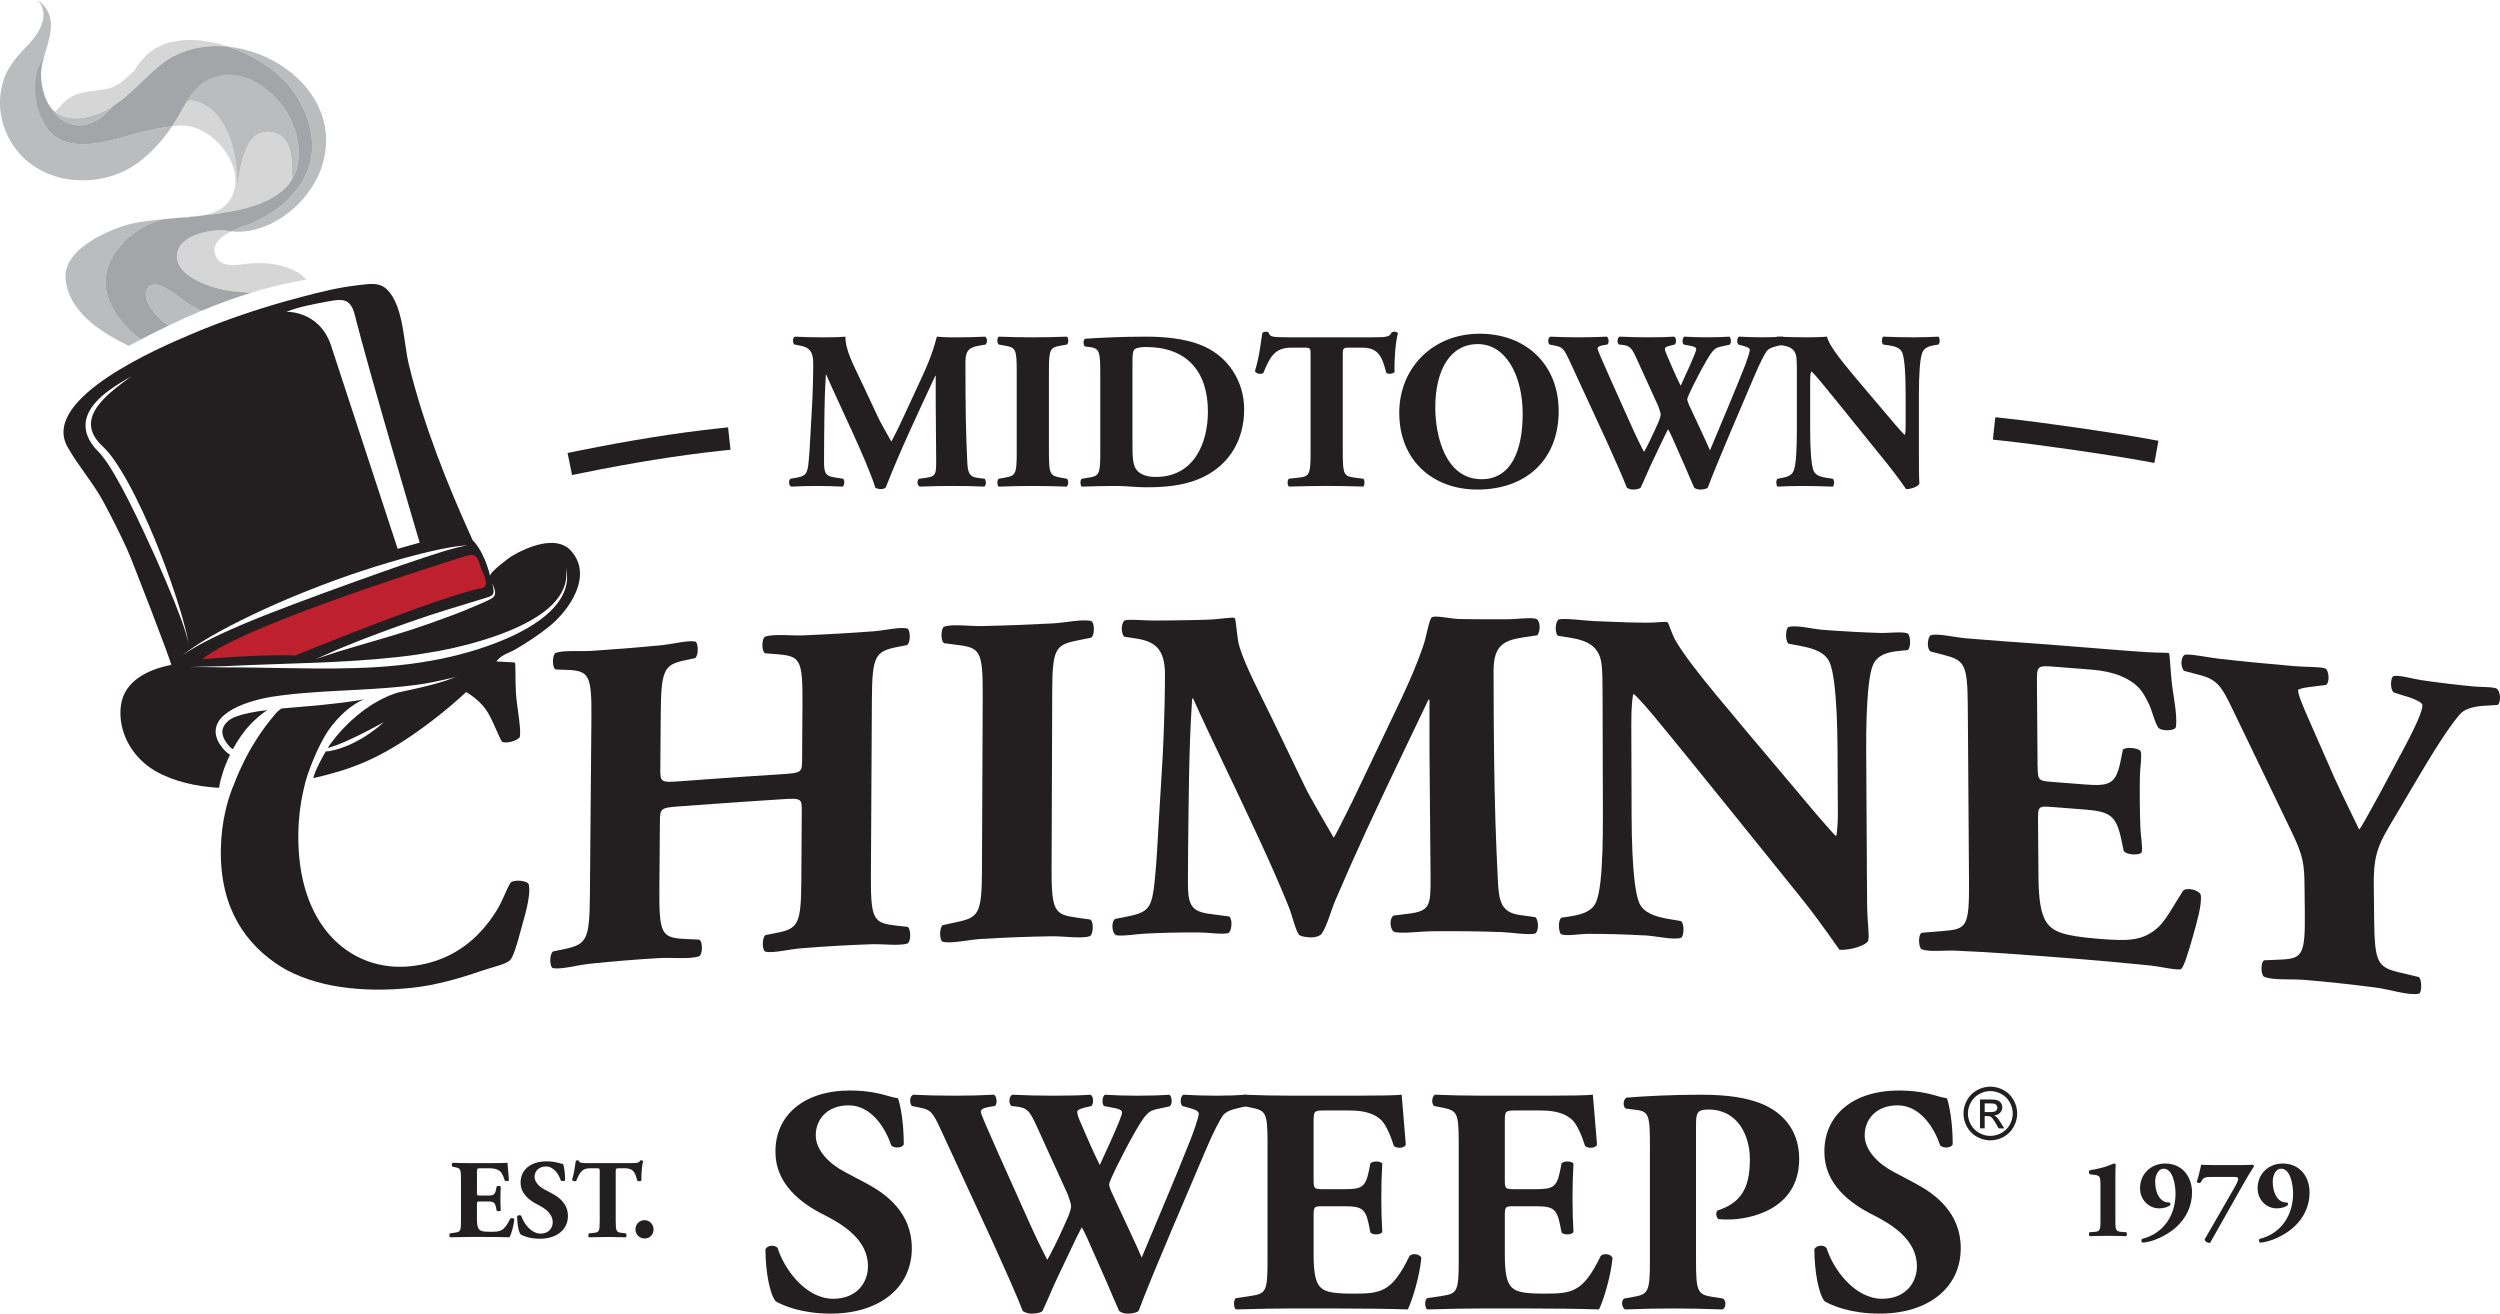
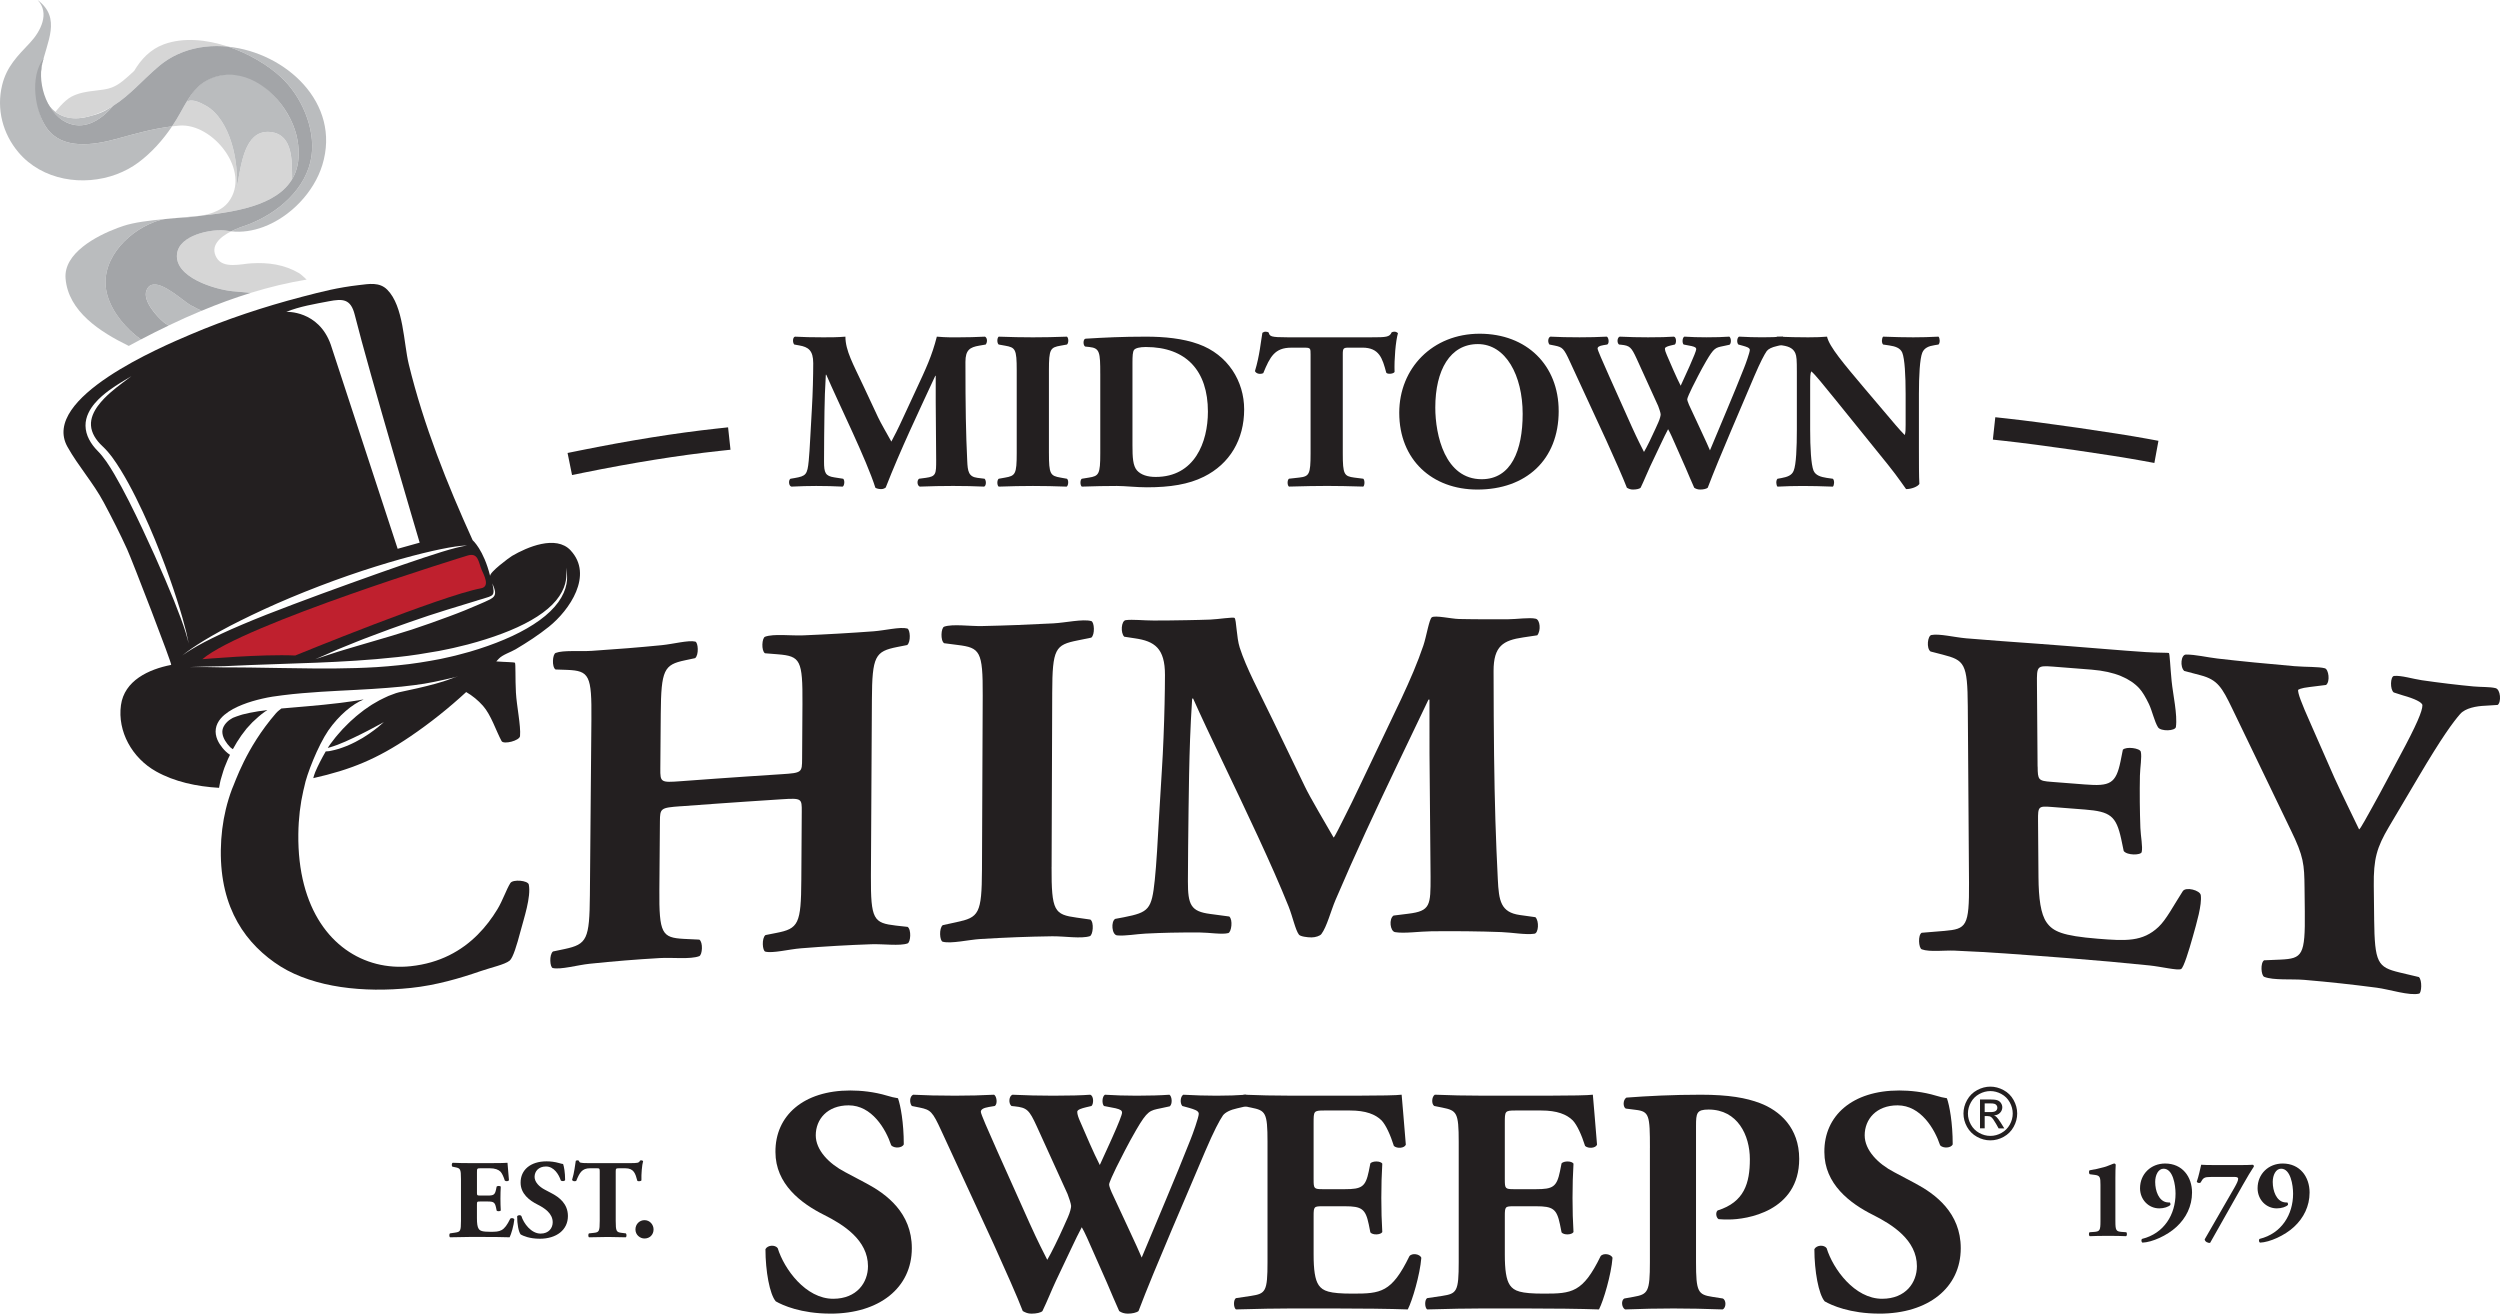
<svg xmlns="http://www.w3.org/2000/svg" id="Layer_1" viewBox="0 0 1726.32 907.09">
  <defs>
    <style>.cls-1{fill:#babcbe;}.cls-2{fill:#bf202e;}.cls-3{fill:#d6d6d6;}.cls-4{fill:#231f20;}.cls-5{fill:#a3a5a8;}</style>
  </defs>
  <g>
    <path class="cls-4" d="M352.44,609.75c-2.72,4.26-5.25,11.98-8.97,18.12-3.72,6.14-8.24,12.2-13.74,17.68-5.5,5.47-11.98,10.36-19.61,14.13-7.64,3.78-16.44,6.45-26.58,7.52-8.05,.85-16.01,.3-23.59-1.63s-14.79-5.25-21.32-9.95-12.38-10.78-17.27-18.25c-4.89-7.47-8.8-16.32-11.46-26.56-2.66-10.24-4.05-21.86-3.89-34.87,.13-10.84,1.36-20.87,3.48-30.07,.19-.83,.4-1.63,.61-2.45,.01-.07,.02-.13,.04-.21,1.52-8.18,9.38-28.25,16.59-38.82,7.31-10.47,16.57-18.19,24.43-21.42-10.13,1.82-23.66,3.42-38.53,4.69-6.47,.54-12.56,1.05-18.34,1.58-1.21,.96-2.55,1.92-3.72,3.26-20.91,24.17-28.21,47.81-30.39,52.45-1.67,4.48-3.1,9.12-4.26,13.95-2.1,8.79-3.3,18.16-3.43,28.13-.13,10.13,.9,19.28,2.88,27.54,1.99,8.26,4.94,15.63,8.65,22.21,3.71,6.58,8.19,12.35,13.23,17.43,5.04,5.08,10.66,9.52,16.62,13.24,5.83,3.63,12.39,6.56,19.35,8.89,6.96,2.33,14.37,4.04,22.08,5.19,7.7,1.15,15.7,1.74,23.82,1.84,8.12,.09,16.37-.32,24.59-1.18,8.72-.91,17.18-2.58,25.27-4.64,8.09-2.06,15.8-4.51,23-7,7.2-2.49,16.64-4.49,19.95-7.22,2.36-1.95,5.05-11,7.44-20.08,2.39-9.08,7.44-23.87,5.79-32.41-.56-2.93-10.99-3.8-12.71-1.1Z" />
    <path class="cls-4" d="M394.04,380.06c-10.17-10.89-30.19-2.19-40.43,3.8-1.86,1.09-15.77,11.39-15.16,13.91-4.46-18.16-12.08-24.75-12.08-24.75-17.52-38.6-33.8-79.22-44.12-121.58-3.57-14.66-3.47-39.95-14.84-51.39-5.38-5.42-12.57-4-19.54-3.19-14.71,1.71-25.18,4.4-39.39,8.11-26.4,6.91-52.23,15.49-77.1,26.08-19.29,8.22-103.68,43.73-84.8,77.48,7.55,13.48,17.8,24.8,25.13,38.53,5.69,10.66,11.13,21.36,16.08,32.23,3.5,7.67,31.27,79.66,30.42,79.84-15.64,3.04-32.37,10.89-34.69,27.81-2.47,18.04,7.6,36.45,24.3,45.78,12.76,7.13,27.95,10.39,43.45,11.3,.43-2.22,.77-4.67,1.58-7.13,.89-2.93,1.73-6.13,3.14-9.28,.79-2.12,1.78-4.25,2.83-6.39-1-.66-1.97-1.4-2.86-2.26-1.66-1.55-2.96-3.24-4.25-5.15-1.23-1.93-2.25-4.17-2.66-6.7-.42-2.52,0-5.32,1.18-7.66,1.16-2.36,2.88-4.26,4.74-5.84,3.76-3.15,8.05-5.27,12.45-7.02,4.42-1.75,9.01-3.07,13.69-4.15,2.35-.54,4.69-1,7.05-1.38,2.35-.36,4.64-.63,6.93-.95,4.58-.57,9.1-1.07,13.54-1.43,8.88-.79,17.45-1.26,25.59-1.7,8.14-.43,15.86-.79,23.07-1.26,7.22-.43,13.91-1.01,20.02-1.59,3.05-.36,5.95-.7,8.69-1.02,9.23-1.08,18.65-3.23,27.73-5.37,1.75-.45,2.67-.69,2.68-.69-3.47,.89-6.72,2.44-10.15,3.46-1.66,.49-3.49,1.07-5.52,1.63-8.29,2.29-16.8,4.13-25.21,5.9-1.28,.27-2.79,.81-4.52,1.49-1.75,.6-3.7,1.36-5.76,2.44-2.12,.92-4.32,2.17-6.65,3.56-2.39,1.26-4.68,3.09-7.21,4.74-2.36,1.92-4.97,3.75-7.36,6.03-2.54,2.11-4.85,4.63-7.34,7.09-2.3,2.63-4.64,5.12-6.58,7.79-1.33,1.58-2.44,3.23-3.53,4.86-.08,.14-.15,.27-.23,.41,.54-.13,1.08-.23,1.63-.44,1.65-.59,3.42-1.01,5.18-1.75,1.92-.79,3.68-1.51,5.46-2.25,3.71-1.65,7.19-3.34,10.37-4.9,3.14-1.62,6.03-3,8.38-4.32,4.78-2.49,7.7-4.18,7.7-4.18,0,0-.7,.62-1.77,1.56-1.13,1.03-2.82,2.44-5.01,4.06-2.15,1.68-4.87,3.46-7.93,5.37-3.1,1.86-6.63,3.69-10.49,5.34-1.93,.82-3.9,1.43-5.76,2.1-1.87,.65-3.8,.96-5.56,1.4-.88,.24-1.78,.33-2.66,.37-.32,.03-.65,.06-.98,.08-2.98,5.14-5.41,9.94-7.2,14.17-.05,.14-.11,.29-.16,.43-.54,1.34-.92,2.62-1.23,3.84,25.71-5.77,43.95-13.12,67.09-28.84,13.55-9.21,26.42-19.47,38.5-30.61,4.33,2.52,8.21,5.68,11.59,9.5,5.64,6.37,8.98,17.2,12.85,24.36,1.35,2.49,12.45-.23,12.74-3.48,.64-7.16-2.31-20.52-2.84-30.1-.53-9.58-.09-19.93-.68-20.5-.47-.46-6.9-.46-12.87-.93,1.08-1.16,1.76-1.9,1.76-1.9,2.52-2.72,8.36-4.56,11.57-6.47,7.96-4.72,15.78-9.79,23.01-15.59,14.22-11.4,30.9-35.64,14.97-52.7Zm-64.53,34.58c3-.91,5.82-1.68,8.08-2.48,1.11-.42,2.08-.88,2.59-1.55,.52-.67,.66-1.57,.65-2.41-.04-1.69-.4-3.05-.57-3.95-.21-.9-.32-1.38-.32-1.38,0,0,.2,.45,.57,1.31,.33,.88,.93,2.12,1.26,3.94,.15,.9,.22,2.07-.41,3.25-.66,1.17-1.83,1.89-2.97,2.52-2.34,1.21-4.92,2.28-7.84,3.55-2.93,1.24-6.12,2.58-9.53,4.02-3.44,1.43-7.16,2.79-11.06,4.26-7.82,2.91-16.46,6.02-25.61,9.03-9.16,2.97-17.99,5.51-25.98,7.86-4,1.17-7.82,2.23-11.36,3.33-3.54,1.05-6.85,2.04-9.88,2.94-3.04,.86-5.73,1.8-8.11,2.56-2.37,.78-4.42,1.46-6.1,2.01-3.33,1.12-5.2,1.75-5.2,1.75,0,0,1.81-.78,5.03-2.17,3.26-1.35,7.88-3.59,13.74-5.94,2.94-1.19,6.15-2.49,9.58-3.88,3.45-1.41,7.16-2.79,11.07-4.27,7.82-2.95,16.4-6.15,25.49-9.28,9.06-3.22,17.77-6.04,25.73-8.52,7.91-2.42,15.09-4.62,21.17-6.48Zm-102.43-206.6c9.61-1.84,15.1-1.76,17.87,9.29,10.07,40.19,44.84,157.39,44.84,157.39l-15.2,4.24s-45.97-140.34-46.24-141.11c-8.47-23.69-30.67-22.5-30.67-22.5,9.24-3.75,19.58-5.43,29.4-7.31Zm-120.31,175.45c-5.29-11.64-11.14-24.41-17.79-37.52-3.33-6.55-6.71-12.87-10.19-18.8-3.52-5.93-7.03-11.46-11.35-15.79-2.37-2.38-4.43-5.07-5.95-8.02-1.52-2.93-2.41-6.18-2.44-9.36-.05-3.18,.77-6.17,1.98-8.73,1.2-2.57,2.74-4.78,4.36-6.69,3.26-3.83,6.74-6.65,9.86-8.97,3.14-2.3,5.96-4.08,8.27-5.51,4.64-2.8,7.22-4.35,7.22-4.35,0,0-2.38,1.84-6.73,5.07-2.16,1.64-4.78,3.66-7.66,6.17-2.85,2.52-6,5.54-8.77,9.31-2.72,3.73-5.11,8.48-4.74,13.58,.31,5.09,3.43,10.07,7.87,14.18,.58,.58,1.17,1.16,1.76,1.74,.64,.61,1.21,1.25,1.76,1.9,1.16,1.29,2.17,2.66,3.24,4.03,2.02,2.79,3.99,5.68,5.82,8.7,3.72,6.02,7.17,12.43,10.51,19.08,6.64,13.32,12.23,26.32,16.88,38.31,4.7,11.97,8.49,22.91,11.46,32.16,3,9.24,5.09,16.83,6.39,22.1,.64,2.64,1.07,4.7,1.34,6.11,.24,1.41,.36,2.15,.36,2.15,0,0-.17-.73-.48-2.12-.34-1.38-.9-3.41-1.7-6-1.62-5.17-4.31-12.53-7.91-21.51-3.62-8.98-8.15-19.57-13.38-31.24Zm20.86,67.92c-1.16,.81-1.77,1.23-1.77,1.23,0,0,.59-.46,1.7-1.32,.56-.43,1.25-.97,2.07-1.6,.85-.6,1.82-1.28,2.92-2.05,1.09-.8,2.35-1.58,3.72-2.48,1.36-.91,2.87-1.86,4.5-2.84,1.62-1.01,3.38-2.06,5.26-3.12,1.87-1.09,3.86-2.22,5.98-3.36,4.2-2.34,8.89-4.76,13.95-7.28,5.06-2.54,10.52-5.12,16.29-7.8,5.79-2.63,11.88-5.38,18.27-8.03,6.38-2.69,13.03-5.33,19.88-7.97,13.7-5.26,26.92-9.81,39.05-13.6,12.13-3.8,23.17-6.87,32.52-9.16,9.35-2.3,17-3.83,22.34-4.6,2.67-.4,4.76-.57,6.17-.66,1.42-.02,2.16-.03,2.16-.03,0,0-.74,.1-2.13,.29-1.39,.26-3.42,.68-6.01,1.36-5.18,1.33-12.59,3.6-21.67,6.63-18.18,6.01-43.08,14.91-70.5,24.92-6.85,2.53-13.54,4.99-19.97,7.44-6.44,2.44-12.64,4.8-18.53,7.12-5.88,2.34-11.45,4.59-16.63,6.8-5.18,2.2-9.98,4.31-14.31,6.34-2.18,.99-4.23,1.98-6.16,2.94-1.95,.93-3.75,1.87-5.43,2.75-1.7,.86-3.25,1.7-4.66,2.52-1.42,.8-2.73,1.51-3.85,2.24-1.14,.71-2.15,1.33-3.03,1.88-.85,.58-1.57,1.08-2.15,1.48Zm263.5-47.99c-.67,3.67-2.46,8.01-5.57,12.35-3.12,4.33-7.52,8.6-12.92,12.5-10.81,7.87-25.35,14.49-41.97,19.84-2.08,.67-4.2,1.32-6.34,1.95-2.16,.58-4.35,1.17-6.56,1.77-4.41,1.27-9,2.15-13.64,3.21-9.33,1.81-19.06,3.4-29.08,4.36-5,.56-9.96,.9-14.84,1.26-4.88,.26-9.7,.54-14.42,.65-9.46,.32-18.57,.31-27.24,.3-17.34-.09-32.93-.54-46.02-.66-6.55-.11-12.46-.05-17.67-.09-5.21-.11-9.7-.25-13.35-.25-7.31,.02-11.37,.04-11.37,.04,0,0,4.06-.13,11.37-.36,3.66-.07,8.14-.16,13.33-.27,5.21-.23,11.13-.49,17.67-.78,13.12-.46,28.7-1.02,45.98-1.63,17.28-.7,36.24-1.72,55.96-3.88,9.87-1.01,19.41-2.6,28.6-4.22,4.56-.98,9.08-1.75,13.42-2.9,2.18-.53,4.33-1.06,6.47-1.57,2.12-.59,4.21-1.16,6.28-1.74,16.46-4.76,30.9-10.56,41.72-17.54,5.41-3.46,9.87-7.27,13.11-11.18,3.23-3.92,5.24-7.91,6.17-11.39,.98-3.48,.9-6.35,.9-8.26-.19-1.91-.29-2.92-.29-2.92,0,0,.19,1,.55,2.9,.16,1.91,.51,4.82-.21,8.5Z" />
    <path class="cls-4" d="M166.68,507.82c1.22-1.59,2.42-3.16,3.61-4.73l3.95-4.29c2.77-2.61,5.47-5.08,8.32-7.1,.66-.54,1.36-.95,2.05-1.42-4.44,.56-8.52,1.19-12.05,1.92-2.48,.63-4.83,.98-6.74,1.68-1.91,.69-3.65,1.16-4.94,1.78-.13,.07-.23,.13-.36,.2-.79,.51-1.68,.95-2.39,1.52-3.13,2.49-5.03,5.7-4.52,9.08,.43,3.38,2.77,6.84,5.33,9.49,.54,.56,1.25,.91,1.87,1.38,1.69-3.2,3.67-6.37,5.87-9.51Z" />
  </g>
  <g>
    <path class="cls-4" d="M548.48,237.91c-1.24-1.24-1.24-4.98,.47-5.44,5.29,.31,11.97,.46,19.59,.46,5.13,0,9.64,0,15.24-.46,0,9.64,5.44,19.13,12.28,33.74l10.26,21.92c1.4,3.11,7,12.91,9.18,16.8,2.02-3.74,4.51-8.55,8.71-17.73l7.93-17.1c7.46-16.02,11.35-24.27,14.77-37.63,7.15,.61,10.73,.46,15.39,.46,5.13,0,12.29-.15,17.88-.46,1.71,.93,1.71,3.89,.47,5.44l-4.51,.78c-6.38,1.09-9.48,2.96-9.48,11.2,0,32.03,.31,48.82,1.24,68.41,.31,7.15,.93,10.89,7,11.66l4.98,.62c1.24,1.24,1.24,4.81-.31,5.44-7.15-.31-13.84-.46-21.46-.46-7,0-15.55,.15-23.01,.46-1.87-.78-2.02-4.35-.47-5.44l4.67-.62c7.15-.94,7.15-2.8,7.15-12.29l-.31-40.42v-17.73h-.31c-11.51,24.88-23.95,50.85-34.21,77.13-.78,.62-1.87,1.09-3.11,1.09-1.4,0-3.11-.31-4.04-.94-6.07-19.28-25.19-57.84-33.9-78.05h-.31c-.62,10.1-.78,16.94-.93,25.03-.16,10.11-.31,25.66-.31,34.99,0,7.77,.93,9.95,7.15,10.88l6.06,.94c1.24,1.09,.93,4.66-.31,5.44-5.75-.31-12.44-.46-18.35-.46-4.98,0-10.88,.15-17.1,.46-2.02-.62-2.02-4.66-.62-5.44l2.8-.47c7.93-1.39,8.86-2.33,9.8-11.97,.78-7.63,1.24-21.15,2.18-35.92,.62-10.43,.93-23.02,.93-31.42,0-8.86-3.42-11.19-9.64-12.28l-3.42-.62Z" />
    <path class="cls-4" d="M724.32,312.86c0,14.62,.93,15.7,8.09,16.95l4.35,.78c1.24,.93,1.09,4.5-.16,5.44-8.4-.31-16.02-.46-23.33-.46s-15.24,.15-23.64,.46c-1.24-.94-1.24-4.51,0-5.44l4.36-.78c7.15-1.25,8.08-2.34,8.08-16.95v-57.22c0-14.62-.93-15.7-8.08-16.95l-4.36-.78c-1.24-.94-1.24-4.51,0-5.44,8.4,.31,16.17,.46,23.64,.46s15.08-.15,23.48-.46c1.24,.93,1.24,4.5,0,5.44l-4.35,.78c-7.15,1.25-8.09,2.34-8.09,16.95v57.22Z" />
    <path class="cls-4" d="M759.76,258.12c0-14.78-.31-17.73-7.46-18.5l-2.95-.31c-1.55-.78-1.55-5.29,.31-5.44,13.06-.79,25.19-1.4,41.67-1.4,12.75,0,25.5,1.24,36.23,5.13,20.37,7.31,31.57,25.66,31.57,45.1,0,20.84-9.95,37.63-27.83,46.5-10.58,5.29-23.33,7.3-39.34,7.3-7.31,0-15.08-.93-20.68-.93-7.46,0-15.39,.15-24.26,.46-1.24-.94-1.24-4.66,0-5.44l4.82-.78c7-1.09,7.93-2.34,7.93-16.64v-55.05Zm22.24,49.3c0,8.55,.31,14.14,3.11,17.42,2.8,3.1,7.31,4.5,12.91,4.5,26.9,0,36.08-23.94,36.08-45.1,0-27.98-14.77-44.62-42.92-44.62-4.2,0-7.15,.78-8.09,2.02-.93,1.24-1.09,4.19-1.09,9.02v56.76Z" />
    <path class="cls-4" d="M904.98,244.59c0-3.74,0-4.51-3.73-4.51h-9.64c-11.35,0-14.62,6.23-19.28,17.58-1.87,.93-4.82,.61-5.75-1.4,3.27-10.74,4.04-20.38,5.13-26.44,.62-.46,1.4-.78,2.18-.78s1.56,.16,2.18,.62c.78,2.64,1.24,3.26,13.06,3.26h57.85c10.26,0,12.6-.15,13.99-3.43,.62-.3,1.09-.46,2.02-.46s2.02,.62,2.33,1.09c-1.55,5.29-2.64,17.88-2.33,26.74-.78,1.4-4.98,1.71-5.75,.47-2.64-9.95-4.82-17.27-16.48-17.27h-9.33c-3.73,0-4.2,.46-4.2,4.51v68.58c0,14.45,.93,15.7,7.93,16.64l6.22,.78c1.09,.93,1.09,4.5,0,5.44-10.11-.31-17.88-.46-24.88-.46-7.46,0-15.55,.15-26.44,.46-1.24-.94-1.24-4.51,0-5.44l7-.78c7-.79,7.93-2.19,7.93-16.64v-68.58Z" />
    <path class="cls-4" d="M1076.32,283.78c0,33.9-22.7,54.27-56.14,54.27-31.25,0-53.96-20.53-53.96-53.02,0-30.79,23.01-54.59,55.51-54.59s54.58,21.77,54.58,53.34Zm-55.82-46.18c-19.13,0-29.39,17.88-29.39,43.86,0,18.97,6.69,49.45,32.03,49.45,20.37,0,28.3-19.9,28.3-45.1,0-26.59-11.66-48.21-30.94-48.21Z" />
    <path class="cls-4" d="M1226.98,238.99c-3.58,.78-5.91,2.02-7,3.43-1.71,2.49-4.35,7.46-8.55,17.25-7.62,18.19-24.57,56.91-32.19,77.13-.93,.78-3.11,1.25-5.13,1.25-1.71,0-3.11-.47-4.2-1.25-1.71-3.73-4.04-9.33-5.91-13.68l-6.53-14.78c-2.18-4.98-4.2-9.64-5.6-11.97-1.4,2.64-3.26,6.37-5.29,10.73l-7.15,15.08c-2.33,4.98-4.04,9.49-6.53,14.62-.78,.78-2.95,1.25-5.29,1.25-1.71,0-2.8-.47-4.2-1.25-2.49-6.53-8.71-20.52-13.99-32.18l-25.35-54.9c-4.2-9.18-5.13-9.95-10.26-11.04l-3.89-.78c-1.24-1.55-1.09-4.66,.62-5.44,5.75,.31,12.29,.46,20.22,.46,6.84,0,12.91-.15,18.81-.46,1.24,.61,1.87,4.5,.31,5.44l-2.8,.46c-2.8,.47-3.89,1.25-3.89,2.34s3.27,8.4,8.09,19.28l15.39,34.37c4.35,9.64,6.69,13.99,8.55,17.73,1.87-3.11,5.44-10.43,7.93-16.02l2.02-4.51c1.09-2.49,1.56-4.51,1.56-5.44s-1.09-4.2-1.71-5.76l-14.93-32.81c-3.58-7.78-4.67-8.86-10.58-9.49l-1.55-.15c-1.55-1.24-1.24-4.83,.47-5.44,6.69,.31,12.75,.46,19.59,.46,7.93,0,13.84-.15,17.88-.46,1.87,.46,1.71,4.66,.62,5.44l-2.64,.62c-1.87,.46-4.2,1.09-4.2,2.18,0,1.24,.62,2.95,1.4,4.66l4.66,10.73c1.4,3.26,3.42,7.46,4.82,10.26l4.82-10.58,1.4-3.1c2.64-5.91,4.51-10.58,4.51-11.51,0-1.09-.62-1.55-3.11-2.18l-5.6-1.09c-1.09-1.09-.93-4.66,.47-5.44,4.51,.31,10.11,.46,15.24,.46,6.06,0,11.82-.15,15.86-.46,1.24,.78,1.56,4.5,.16,5.59l-4.35,.94c-5.29,1.09-6.37,1.09-11.82,10.42-3.73,6.38-7.62,14.15-9.64,18.2-1.4,2.79-3.42,7.3-3.42,8.08,0,.47,.16,1.4,1.24,3.89l7.31,15.7c4.04,8.56,6.22,13.54,7.15,15.71,7.46-18.04,16.02-37.79,23.48-56.76,1.09-2.64,4.04-10.89,4.04-12.59,0-1.56-2.49-2.19-4.51-2.8l-3.42-.94c-1.24-1.4-.93-4.66,.47-5.44,4.98,.31,11.35,.46,16.02,.46,5.44,0,9.95-.15,14.31-.46,1.4,.78,1.55,4.2,.47,5.44l-4.66,1.09Z" />
    <path class="cls-4" d="M1325.07,309.12c0,10.11,0,19.9,.31,25.04-1.09,1.86-5.44,3.58-9.17,3.58-.15,0-5.29-7.93-12.59-16.95l-35.92-44.47c-9.02-11.04-14.15-17.57-16.95-19.9-.78,1.55-.78,4.2-.78,9.95v30.17c0,12.59,.62,24.26,2.33,28.46,1.4,3.26,4.98,4.35,9.02,4.98l4.35,.62c1.24,1.24,.93,4.5,0,5.44-8.4-.31-14.62-.46-20.84-.46-5.75,0-11.51,.15-17.42,.46-.93-.94-1.24-4.2,0-5.44l2.64-.47c4.2-.78,7.31-1.86,8.55-5.13,1.71-4.2,2.18-15.87,2.18-28.46v-39.5c0-8.55-.15-11.04-1.09-13.22-1.24-2.65-3.42-4.51-8.86-5.29l-4.35-.62c-1.09-1.24-.93-4.98,.62-5.44,7.31,.31,15.08,.46,21.46,.46,5.29,0,9.8-.15,13.06-.46,1.55,6.99,11.66,18.82,25.66,35.45l13.06,15.4c6.84,8.09,11.35,13.53,14.93,17.1,.62-1.55,.62-4.2,.62-7v-21.45c0-12.6-.62-24.26-2.33-28.46-1.4-3.26-4.82-4.35-9.02-4.98l-4.2-.62c-1.24-1.24-.93-4.51,0-5.44,8.4,.31,14.46,.46,20.84,.46,5.75,0,11.35-.15,17.42-.46,.93,.93,1.24,4.2,0,5.44l-2.8,.46c-4.04,.62-7,1.87-8.4,5.14-1.71,4.2-2.33,15.85-2.33,28.46v37.16Z" />
  </g>
  <g>
    <path class="cls-4" d="M469.85,556.74c-13.75,1.03-14.09,1.4-14.16,10.54-.07,9.41-.13,16.47-.19,23.52-.06,7.06-.11,14.11-.19,23.53-.12,15.19,.32,23.48,2.67,28.08,2.35,4.59,6.63,5.49,14.18,5.91,4.29,.2,6.44,.3,10.74,.51,2.68,1.77,2.13,10.61-.09,11.44-6.17,2.3-18.56,.8-27.04,1.29-8.48,.49-16.46,1.04-24.01,1.66-8.06,.65-16.29,1.42-24.64,2.29-8.35,.87-19.91,4.2-25.39,2.95-2.04-.46-2.6-9.24,.11-11.44,3.23-.68,4.84-1.02,8.06-1.69,7.73-1.66,12.02-3.33,14.41-8.39,2.39-5.06,2.89-13.51,3.02-28.7,.09-9.72,.16-18.48,.23-26.64,.07-8.17,.14-15.75,.2-23.14,.06-7.39,.13-14.58,.19-21.97,.06-7.39,.13-14.97,.2-23.14,.07-8.17,.15-16.92,.23-26.64,.13-15.19-.21-23.57-2.51-28.23-2.3-4.66-6.55-5.6-14.24-5.91-3.21-.11-4.81-.17-8.02-.27-2.66-1.72-2.12-10.58,.11-11.44,5.27-2.02,16.63-.89,25.04-1.44,8.4-.55,16.77-1.16,24.8-1.81,7.53-.61,15.48-1.32,23.39-2.1s18.44-3.6,23.14-2.48c2.04,.48,2.61,9.28-.09,11.44-2.81,.6-4.22,.9-7.04,1.5-7.21,1.52-11.32,3.14-13.66,8.17-2.34,5.04-2.91,13.49-3.03,28.68-.06,7.58-.11,13.27-.15,18.95-.05,5.68-.09,11.37-.15,18.95-.08,9.48,.26,9.76,14,8.73,9.3-.7,17.05-1.26,24.28-1.77,7.23-.51,13.95-.98,21.19-1.47,7.24-.49,14.99-1,24.29-1.6,14.09-.9,14.09-1.21,14.15-10.68,.05-7.58,.08-13.26,.12-18.95,.04-5.68,.07-11.37,.12-18.95,.1-15.19-.27-23.42-2.58-28.01-2.31-4.59-6.58-5.55-14.27-6.2-3.61-.29-5.42-.43-9.04-.72-2.66-1.78-2.12-10.63,.08-11.43,5.93-2.17,17.91-.59,26.33-.94,8.42-.35,16.54-.75,24.58-1.22,8.21-.47,16.17-1,24-1.58,7.83-.59,18.34-3.22,23.25-1.94,2.07,.54,2.64,9.34-.06,11.43-2.68,.53-4.02,.79-6.71,1.32-7.72,1.54-12.08,3.08-14.54,8.02-2.46,4.95-3.01,13.3-3.09,28.49-.05,9.72-.1,18.47-.15,26.64-.05,8.16-.09,15.75-.13,23.14s-.08,14.58-.12,21.97-.08,14.97-.13,23.14c-.05,8.17-.09,16.92-.15,26.64-.08,15.19,.37,23.33,2.78,27.89,2.41,4.57,6.78,5.56,14.5,6.47,3.23,.36,4.84,.54,8.06,.89,2.68,1.83,2.12,10.68-.06,11.44-5.41,1.88-16.73,.28-24.88,.55-8.15,.28-16.14,.64-23.87,1.09-8.41,.48-16.73,1.06-24.97,1.73-8.24,.67-19.3,3.56-24.46,2.29-2.06-.51-2.63-9.3,.08-11.44,2.96-.58,4.44-.88,7.4-1.46,7.74-1.48,12.03-3.05,14.41-8.05,2.38-5.01,2.86-13.44,2.95-28.63,.06-9.41,.1-16.47,.15-23.52,.05-7.05,.09-14.11,.15-23.52,.06-9.14,.06-9.49-14.03-8.58-9.31,.59-17.06,1.11-24.3,1.6-7.24,.49-13.96,.96-21.19,1.47-7.24,.51-14.99,1.08-24.29,1.77Z" />
    <path class="cls-4" d="M726.14,598.61c-.05,15.35,.42,23.58,2.84,28.24,2.42,4.65,6.79,5.73,14.53,6.8,3.77,.54,5.65,.8,9.42,1.34,2.68,1.88,1.79,10.73-.37,11.45-5.85,1.95-17.75-.03-26.12,.09-8.37,.12-16.44,.33-24.35,.63-8.07,.31-16.32,.72-24.81,1.23-8.5,.52-20.52,3.44-26.33,1.89-2.09-.56-2.65-9.35,.05-11.44,3.77-.82,5.66-1.24,9.43-2.05,7.74-1.65,12.12-3.06,14.58-7.9,2.46-4.84,3-13.11,3.07-28.46,.04-9.62,.08-18.27,.11-26.35s.07-15.58,.1-22.89c.03-7.31,.06-14.42,.09-21.73,.03-7.31,.06-14.81,.1-22.89,.03-8.08,.07-16.73,.11-26.35,.07-15.35-.4-23.58-2.81-28.21-2.41-4.64-6.76-5.68-14.47-6.64-3.75-.49-5.63-.73-9.38-1.21-2.68-1.84-2.12-10.68,.05-11.43,5.83-2.02,17.76-.23,26.23-.42,8.46-.19,16.68-.43,24.72-.74,7.88-.3,16.01-.67,24.44-1.12,8.43-.45,20.41-3.19,26.2-1.57,2.1,.59,2.65,9.39-.03,11.43-3.76,.77-5.64,1.15-9.4,1.92-7.72,1.55-12.08,2.92-14.53,7.74-2.45,4.82-2.98,13.09-3.03,28.44-.03,9.62-.06,18.27-.09,26.35-.03,8.08-.06,15.58-.08,22.88-.03,7.31-.05,14.42-.08,21.73-.03,7.31-.05,14.81-.08,22.89-.03,8.08-.06,16.73-.09,26.35Z" />
    <path class="cls-4" d="M776.35,439.68c-2.68-2.54-2.18-11.05,1.03-11.46,4.77-.61,12.16,.26,19.24,.27,7.09,0,14.8-.08,23.02-.24,5.54-.11,10.73-.2,16.06-.41,5.33-.21,15.96-1.9,16.81-1.12,1.3,1.18,1.28,13.44,3.56,20.5,2.28,7.06,5.54,14.48,9.45,22.68,3.92,8.2,8.5,17.19,13.41,27.38,4.42,9.17,7.74,16.05,11.07,22.93,3.32,6.88,6.64,13.77,11.07,22.95,1.51,3.26,5.29,10.01,9.28,16.97,3.99,6.96,10.54,18.21,10.54,18.21,.58,0,4.63-8.42,7.65-14.35,3.03-5.92,6.64-13.28,11.18-22.91,3.43-7.19,6-12.57,8.57-17.96,2.57-5.39,5.14-10.77,8.56-17.95,4.03-8.4,7.57-15.78,10.74-22.56,3.17-6.78,5.95-12.96,8.47-18.97,2.51-6.01,4.76-11.84,6.83-17.93,2.07-6.09,3.97-18.13,5.81-19.43,2.24-1.57,13.5,1.02,18.62,1.15,5.12,.14,9.56,.11,14.59,.18,5.53,.07,12.16,.08,18.91,.03,6.75-.05,15.36-1.41,19.66-.39,3.01,.72,3.71,8.23,1.03,11.45-3.89,.58-5.84,.87-9.73,1.45-6.88,1.02-11.99,2.49-15.38,5.87-3.39,3.38-5.06,8.66-5.05,17.32,.02,11.21,.05,21.54,.11,31.15,.06,9.61,.13,18.51,.23,26.87,.1,8.36,.22,16.18,.38,23.64,.15,7.46,.33,14.56,.54,21.47,.21,6.91,.45,13.64,.73,20.35,.28,6.71,.6,13.43,.93,20.28,.36,7.5,.86,13.24,2.93,17.31,2.07,4.07,5.69,6.5,12.26,7.43,4.31,.6,6.46,.9,10.77,1.5,2.7,2.67,2.16,11.01-.65,11.42-6.09,.9-15.23-.85-22.85-1.13-7.62-.28-15.36-.47-23.61-.56-7.58-.09-15.99-.09-24.53,0-8.54,.1-19.01,1.7-25.29,.59-3.39-.6-4.38-9.16-1.02-11.44,4.04-.51,6.06-.76,10.1-1.26,7.74-.94,11.61-2.38,13.54-6.08,1.93-3.7,1.93-9.66,1.92-19.63-.07-8.49-.14-15.92-.2-22.82-.06-6.9-.12-13.27-.17-19.64-.06-6.37-.11-12.74-.17-19.64-.06-6.9-.12-14.33-.2-22.82,0-7.45-.01-13.03-.01-18.62,0-5.58,0-11.17-.01-18.62-.27,0-.4,0-.68,0-3.54,7.44-7.13,14.93-10.74,22.46-3.61,7.53-7.24,15.11-10.88,22.73-3.64,7.62-7.27,15.28-10.9,22.97s-7.23,15.43-10.8,23.19c-3.57,7.76-7.1,15.55-10.58,23.37-3.48,7.82-6.9,15.66-10.25,23.52-3.35,7.87-6.02,18.62-9.8,23.65-.95,1.27-4.04,2.3-6.74,2.32-3.03,.02-7.79-.65-8.75-1.9-2.46-3.18-4.32-12.37-7.19-19.55-2.88-7.18-6.18-14.96-9.76-23.1-3.58-8.13-7.44-16.63-11.43-25.26-3.99-8.62-8.11-17.38-12.21-26.04-4.1-8.65-8.19-17.21-12.11-25.44-3.92-8.23-7.68-16.13-11.12-23.48-3.44-7.35-6.58-14.14-9.25-20.16-.27,0-.4,0-.67,.01-.69,10.63-1.13,19.54-1.44,27.91-.31,8.38-.51,16.23-.68,24.72-.14,7.06-.25,15.43-.37,24.14-.12,8.71-.22,17.78-.3,26.32-.08,8.53-.13,16.51-.15,23.05-.02,8.17,.48,13.38,2.66,16.77,2.18,3.39,6.05,4.95,12.77,5.82,5.25,.7,7.87,1.05,13.12,1.76,2.69,2.25,1.47,10.88-.69,11.45-4.26,1.13-12.96-.37-19.73-.42-6.77-.04-13.59,0-19.98,.14-5.39,.11-11.28,.33-17.51,.64-6.23,.31-13.95,1.76-19.52,1.23-3.75-.36-4.35-9.68-1.32-11.4,2.42-.45,3.64-.68,6.06-1.14,8.59-1.7,13.38-3.03,16.29-6.49,2.91-3.45,3.91-9.06,4.97-19.18,.56-5.33,1.08-12.07,1.57-19.82,.49-7.74,.97-16.5,1.5-25.91s1.13-19.49,1.81-29.83c.48-7.29,.86-15.11,1.17-22.94,.32-7.82,.56-15.65,.72-23,.17-7.35,.26-14.21,.27-20.09,.02-9.31-1.81-15.15-5.33-18.91-3.51-3.76-8.71-5.44-15.41-6.41-2.95-.45-4.43-.67-7.38-1.12Z" />
-     <path class="cls-4" d="M1289.08,596.81c.06,10.62,.12,21.07,.26,30.22,.14,9.15,1.61,18.77,.72,22.41-.74,3.01-11.73,6.86-19.8,6.44-.17-.01-3.05-4.32-7.88-11.1-4.83-6.78-11.6-16.02-19.55-25.87-6.25-7.77-11.87-14.76-17.12-21.27-5.25-6.51-10.12-12.56-14.86-18.44-4.75-5.88-9.36-11.61-14.11-17.48-4.74-5.87-9.61-11.89-14.85-18.37-5.24-6.48-10.85-13.41-17.08-21.11-6.52-7.96-12.1-14.83-16.87-20.64-4.77-5.81-8.73-10.55-11.99-14.27-3.27-3.72-7.52-8.17-7.87-8.1-.78,.16-1.65,8.77-1.61,20.85,.03,8.45,.05,15.49,.07,22.06,.02,6.57,.04,12.67,.06,19.24,.02,6.57,.04,13.61,.07,22.06,.03,8.82,.2,17.42,.56,25.31,.36,7.88,.91,15.05,1.67,20.99,.77,5.94,1.74,10.68,3,13.62,2.96,6.92,10.79,9.48,19.55,11.08,3.77,.65,5.65,.97,9.42,1.63,2.7,2.71,1.58,10.89,.04,11.44-5.13,1.83-17-1.15-24.32-1.54-7.32-.39-14.05-.67-20.78-.86-6.23-.17-12.45-.26-18.72-.25-6.27,0-15.42,1.7-18.97,.29-1.61-.64-2.71-8.88-.03-11.44,2.29-.34,3.43-.51,5.72-.85,9.09-1.43,15.76-3.65,18.48-10.33,1.18-2.89,2.15-7.56,2.83-13.46,.68-5.9,1.12-13.03,1.39-20.9,.26-7.87,.35-16.47,.33-25.29-.02-8.3-.04-15.56-.06-22.3-.02-6.74-.04-12.96-.05-19.19-.02-6.22-.03-12.45-.05-19.19-.02-6.74-.04-14-.06-22.3-.02-8.98-.12-14.78-.47-18.91-.35-4.13-.92-6.66-1.95-8.91-2.56-5.57-7.41-9.67-19.15-11.58-3.76-.61-5.64-.91-9.4-1.52-2.35-2.66-1.57-11.11,1.32-11.4,6.58-.67,16.02,.94,23.9,1.3,7.88,.37,15.51,.66,22.38,.86,5.7,.16,10.98,.25,15.72,.23,4.74-.01,11.57-.99,12.45-.33,1.08,.81,2.86,8.08,5.86,13.12,3,5.04,7.01,10.76,11.85,17.14,4.85,6.38,10.53,13.43,16.91,21.15,6.37,7.72,13.43,16.11,21.02,25.17,5.67,6.71,9.92,11.75,14.17,16.79,4.25,5.04,8.51,10.08,14.18,16.82,7.43,8.84,13.59,16.24,18.87,22.43,5.28,6.18,13.26,15.16,13.55,15.1,.57-.11,1.3-8.75,1.27-14.63-.05-9.02-.09-15.78-.12-22.54-.04-6.76-.07-13.52-.12-22.54-.05-8.82-.24-17.43-.62-25.32-.38-7.89-.94-15.07-1.72-21.03-.78-5.96-1.76-10.73-3.02-13.69-2.96-6.98-10.44-9.68-19.5-11.42-3.62-.7-5.43-1.05-9.05-1.74-2.7-2.74-1.57-10.91-.06-11.43,5.11-1.77,16.84,1.38,24.09,1.91,7.25,.53,13.95,.97,20.82,1.34,6.2,.34,12.31,.59,18.51,.78,6.2,.19,15.36-1.18,19.01,.38,1.64,.7,2.73,8.99,.07,11.44-2.41,.24-3.61,.37-6.02,.62-8.71,.79-15.15,3.08-18.03,9.73-1.23,2.83-2.15,7.5-2.86,13.38-.71,5.88-1.19,12.99-1.48,20.85-.29,7.86-.39,16.45-.34,25.27,.06,10.41,.11,19.09,.16,27.18,.05,8.1,.09,15.61,.14,23.71,.05,8.1,.1,16.77,.16,27.18Z" />
    <path class="cls-4" d="M1407.06,529.38c.07,9.15,.41,9.82,9.46,10.51,9.25,.71,13.88,1.07,23.13,1.8,8.72,.69,14.07,.57,17.65-1.67,3.58-2.23,5.39-6.57,6.99-14.27,.64-3.21,.96-4.82,1.6-8.03,2.33-2.42,11.83-1.1,12.4,1.38,.84,3.67-.49,10.73-.61,16.52-.12,5.79-.15,11.82-.09,18.03,.06,6.21,.19,12.26,.41,18.08,.22,5.81,1.74,13.06,.9,16.65-.52,2.22-10.03,2.41-12.41-.73-.7-3.32-1.05-4.99-1.74-8.31-1.75-7.98-3.63-12.71-7.26-15.62-3.63-2.91-9-4.01-17.71-4.7-9.26-.74-13.88-1.1-23.14-1.8-9.06-.69-9.39-.38-9.31,9.42,.06,7.77,.1,13.61,.15,19.44,.05,5.83,.09,11.66,.15,19.44,.06,7.52,.44,13.91,1.32,19.16,.88,5.25,2.25,9.38,4.29,12.28,2.18,3.1,4.91,5.43,10.12,7.22,5.22,1.79,12.95,3.04,25.2,4.03,9.74,.79,17.49,1.33,24.18,.39,6.69-.94,12.3-3.37,17.76-8.5,5.45-5.13,10.32-14.7,16.78-24.72,2.09-3.24,11.98-.62,12.43,2.77,.88,6.72-2.83,19.08-5.51,28.67-2.68,9.59-6.33,21.43-8.09,22.32-2.33,1.19-13.47-1.61-21.9-2.49-8.43-.88-17.76-1.78-27.27-2.63-9.51-.86-19.22-1.67-28.4-2.38-8.73-.68-15.29-1.17-21.84-1.66-6.55-.49-13.1-.97-21.84-1.59-5.38-.38-10.79-.72-16.55-1.04-5.76-.32-11.87-.62-18.64-.92-6.77-.3-17.19,1.1-22.61-.89-2.23-.82-2.76-9.97-.07-11.44,6.31-.53,9.47-.78,15.78-1.3,7.55-.66,11.83-1.43,14.19-5.81,2.36-4.38,2.81-12.35,2.71-27.37-.07-9.75-.13-18.52-.19-26.71-.06-8.19-.11-15.79-.16-23.2-.05-7.41-.1-14.62-.15-22.03-.05-7.41-.1-15.01-.16-23.2-.06-8.19-.12-16.96-.19-26.71-.1-14.86-.66-22.82-3.08-27.55-2.42-4.73-6.7-6.24-14.25-8.19-3.35-.87-5.03-1.3-8.38-2.16-3.03-2.15-2.03-10.89,.59-11.39,5.53-1.06,15.91,1.59,23.99,2.29s16.2,1.34,24.24,1.91c9.46,.67,17.35,1.24,24.71,1.79s14.19,1.07,21.55,1.65c7.36,.57,15.24,1.2,24.7,1.98,10.71,.88,20.83,1.66,28.81,2.18,7.98,.53,15.61,.33,16.01,.67,.59,.51,.93,9.88,1.85,19.22,.92,9.35,4.14,23.28,2.97,31.81-.39,2.87-10.5,3.19-12.37,.2-2.47-3.96-4.03-11.37-6.25-16.01-2.22-4.64-4.5-8.51-6.71-10.9-3.1-3.37-7.33-6.26-12.7-8.47-5.37-2.21-11.99-3.73-20.19-4.4-10.71-.86-16.07-1.28-26.78-2.1-11.05-.84-11.05-.18-10.95,11.91,.06,7.62,.11,13.97,.15,19.9s.09,11.44,.13,17.36c.05,5.93,.09,12.28,.15,19.9Z" />
    <path class="cls-4" d="M1639.41,634.6c.18,15.2,.77,23.51,3.21,28.47,2.44,4.97,6.73,6.59,14.28,8.43,5.37,1.27,8.05,1.9,13.42,3.18,2.37,2.24,1.85,11.02,.14,11.44-6.64,1.64-20.44-2.93-29.28-4.09-8.84-1.15-16.97-2.13-25.01-3-8.04-.87-16.26-1.66-24.93-2.4-8.67-.74-21.36,.44-27.7-2.08-2.26-.9-2.78-9.74-.12-11.44,4.55-.2,6.83-.3,11.39-.48,7.53-.38,11.79-1.08,14.13-5.49,2.34-4.41,2.76-12.53,2.59-27.72-.07-6.53-.1-9.8-.18-16.34-.09-8.17-.23-13.57-1.46-19.21-1.23-5.64-3.55-11.51-8-20.61-4.07-8.45-7.63-15.84-10.93-22.69-3.3-6.86-6.35-13.19-9.4-19.51-3.05-6.32-6.1-12.65-9.4-19.5-3.3-6.85-6.86-14.22-10.92-22.64-3.41-7.02-5.88-11.91-8.96-15.42-3.08-3.52-6.78-5.66-12.64-7.19-4.55-1.2-6.83-1.81-11.39-3.01-3.04-2.88-2.24-11.28,1.23-11.31,6.51-.06,14.38,1.9,21.83,2.76,7.44,.87,15.46,1.72,25.32,2.7,10.2,1,19.55,1.87,27.78,2.56,8.23,.68,16.74,.28,21,1.47,2.57,.72,3.77,9.22,.79,11.51-4.53,.56-6.8,.84-11.33,1.41-6,.68-7.99,1.78-7.99,2.11,.03,2.61,1.75,7.68,8.93,23.78,3.22,7.32,5.63,12.82,8.05,18.31,2.41,5.5,4.83,10.99,8.05,18.32,2.57,5.67,5.82,12.46,8.94,18.92,3.12,6.46,8.17,16.89,8.17,16.89,.74,.05,6.41-10.53,9.64-16.3,3.22-5.77,6.43-11.75,9.54-17.6,3.11-5.85,6.13-11.56,8.95-16.78,5.88-10.89,9.78-18.69,12.22-24.24,2.43-5.55,3.39-8.86,3.37-10.82-.02-1.97-5.39-4.56-13.42-6.79-2.54-.82-3.81-1.22-6.36-2.04-2.69-1.94-2.41-11.14,.2-11.4,4.99-.5,13.03,2.07,19.2,2.96,6.18,.89,12.18,1.69,18.19,2.41,6.34,.76,12.09,1.38,17.47,1.88,5.38,.5,11.36,.21,15.21,1.16,3.5,.86,4.12,9.66,1.48,11.61-3.46,.22-5.19,.33-8.65,.55-5.99,.23-13.64,1.59-17.25,5.71-2.45,2.8-5.66,6.9-10.21,13.61-4.54,6.72-10.43,16.05-18.28,29.33-4.12,6.96-7.21,12.18-10.3,17.41-3.09,5.22-6.19,10.45-10.31,17.42-4.26,7.19-6.95,12.76-8.55,18.86s-2.11,12.74-2,22.05c.1,9.15,.16,13.73,.26,22.88Z" />
  </g>
  <g>
    <path class="cls-4" d="M573.54,907.09c-20.49,0-33.18-5.78-37.85-8.47-4.23-4.89-7.12-20.93-7.12-36.06,1.56-2.9,6.68-3.12,8.46-.67,4.45,14.46,19.37,34.95,38.29,34.95,16.48,0,24.05-11.35,24.05-22.49,0-18.03-16.92-28.71-30.28-35.4-16.03-8.01-33.62-21.37-33.62-43.42-.22-25.16,19.37-42.52,51.66-42.52,7.35,0,16.47,.89,25.38,3.57,2.89,.89,4.9,1.34,7.57,1.78,1.78,4.9,4.01,16.92,4.01,31.84-1.11,2.67-6.68,2.9-8.68,.67-3.79-11.35-13.36-27.6-29.39-27.6-14.69,0-22.71,9.58-22.71,20.7,0,10.24,9.13,19.6,20.26,25.39l14.69,7.8c13.81,7.35,31.39,20.26,31.39,44.75,0,27.38-22.49,45.19-56.11,45.19Z" />
    <path class="cls-4" d="M854.53,765.27c-5.12,1.11-8.46,2.9-10.02,4.9-2.45,3.56-6.23,10.68-12.24,24.71-10.91,26.05-35.18,81.49-46.09,110.44-1.34,1.11-4.45,1.78-7.35,1.78-2.45,0-4.45-.67-6.01-1.78-2.45-5.34-5.79-13.37-8.46-19.59l-9.35-21.15c-3.12-7.13-6.01-13.81-8.02-17.15-2,3.78-4.67,9.12-7.57,15.36l-10.24,21.6c-3.34,7.13-5.79,13.58-9.35,20.94-1.11,1.11-4.23,1.78-7.57,1.78-2.45,0-4.01-.67-6.01-1.78-3.56-9.36-12.47-29.39-20.04-46.09l-36.29-78.6c-6.01-13.13-7.35-14.25-14.7-15.8l-5.57-1.12c-1.78-2.22-1.56-6.68,.89-7.79,8.24,.44,17.59,.67,28.94,.67,9.8,0,18.48-.23,26.94-.67,1.78,.88,2.67,6.45,.45,7.79l-4.01,.67c-4.01,.67-5.57,1.79-5.57,3.34s4.68,12.03,11.58,27.62l22.04,49.2c6.23,13.81,9.57,20.04,12.25,25.39,2.67-4.46,7.79-14.92,11.35-22.93l2.89-6.46c1.56-3.56,2.23-6.45,2.23-7.79s-1.56-6.02-2.45-8.24l-21.37-46.98c-5.12-11.14-6.68-12.69-15.14-13.58l-2.22-.23c-2.23-1.78-1.78-6.9,.67-7.79,9.57,.44,18.26,.67,28.05,.67,11.35,0,19.82-.23,25.6-.67,2.67,.67,2.45,6.68,.89,7.79l-3.79,.89c-2.67,.67-6.01,1.56-6.01,3.11,0,1.79,.89,4.23,2,6.69l6.68,15.36c2,4.67,4.9,10.68,6.9,14.69l6.9-15.13,2-4.46c3.79-8.45,6.46-15.14,6.46-16.48,0-1.55-.89-2.22-4.45-3.11l-8.02-1.56c-1.56-1.55-1.34-6.68,.67-7.79,6.46,.44,14.47,.67,21.82,.67,8.68,0,16.92-.23,22.71-.67,1.78,1.11,2.23,6.45,.22,8.01l-6.23,1.34c-7.57,1.56-9.13,1.56-16.92,14.92-5.34,9.13-10.91,20.26-13.81,26.05-2,4.01-4.9,10.46-4.9,11.58,0,.67,.22,2,1.78,5.56l10.47,22.49c5.79,12.25,8.9,19.38,10.24,22.49,10.69-25.83,22.93-54.1,33.62-81.26,1.56-3.79,5.79-15.59,5.79-18.04,0-2.22-3.56-3.11-6.46-4.01l-4.9-1.34c-1.78-2-1.34-6.68,.67-7.79,7.12,.44,16.25,.67,22.93,.67,7.79,0,14.25-.23,20.48-.67,2,1.11,2.23,6.01,.67,7.79l-6.68,1.56Z" />
    <path class="cls-4" d="M907.09,814.48c0,6.23,.22,6.68,6.23,6.68h15.36c11.58,0,14.25-1.56,16.48-12.25l1.11-5.57c1.56-1.78,7.12-1.78,8.24,.23-.44,7.12-.67,15.13-.67,23.6s.22,16.48,.67,23.6c-1.11,2-6.68,2.23-8.24,.23l-1.11-5.57c-2.23-10.68-4.9-12.47-16.48-12.47h-15.36c-6.01,0-6.23,.23-6.23,6.9v26.5c0,10.24,.89,17.36,3.56,21.15,2.89,4.01,7.12,5.78,23.38,5.78,19.37,0,26.94-.67,39.19-25.83,1.78-2.44,7.35-1.55,8.24,1.12-.89,11.58-6.23,29.61-9.35,35.62-11.8-.44-33.17-.67-51.43-.67h-28.95c-10.69,0-21.59,.23-38.29,.67-1.78-1.34-1.78-6.68,0-7.79l10.46-1.56c10.02-1.56,11.35-2.9,11.35-23.37v-83.05c0-20.26-1.34-21.59-11.35-23.6l-5.57-1.12c-2-1.34-1.78-6.45,.45-7.79,10.46,.44,21.37,.67,32.06,.67h47.2c14.25,0,26.94-.23,29.83-.67,.22,3.57,1.78,19.59,2.89,34.51-.89,2.44-6.01,2.9-8.24,.89-2.45-7.8-5.57-14.48-8.46-17.59-4.23-4.23-10.91-6.9-21.82-6.9h-17.81c-7.35,0-7.35,.44-7.35,8.68v38.97Z" />
    <path class="cls-4" d="M1039.12,814.48c0,6.23,.22,6.68,6.23,6.68h15.36c11.58,0,14.25-1.56,16.48-12.25l1.11-5.57c1.56-1.78,7.12-1.78,8.24,.23-.44,7.12-.67,15.13-.67,23.6s.22,16.48,.67,23.6c-1.11,2-6.68,2.23-8.24,.23l-1.11-5.57c-2.23-10.68-4.9-12.47-16.48-12.47h-15.36c-6.01,0-6.23,.23-6.23,6.9v26.5c0,10.24,.89,17.36,3.56,21.15,2.89,4.01,7.12,5.78,23.38,5.78,19.37,0,26.94-.67,39.19-25.83,1.78-2.44,7.35-1.55,8.24,1.12-.89,11.58-6.23,29.61-9.35,35.62-11.8-.44-33.17-.67-51.43-.67h-28.95c-10.69,0-21.59,.23-38.29,.67-1.78-1.34-1.78-6.68,0-7.79l10.46-1.56c10.02-1.56,11.35-2.9,11.35-23.37v-83.05c0-20.26-1.34-21.59-11.35-23.6l-5.57-1.12c-2-1.34-1.78-6.45,.45-7.79,10.46,.44,21.37,.67,32.06,.67h47.2c14.25,0,26.94-.23,29.83-.67,.22,3.57,1.78,19.59,2.89,34.51-.89,2.44-6.01,2.9-8.24,.89-2.45-7.8-5.57-14.48-8.46-17.59-4.23-4.23-10.91-6.9-21.82-6.9h-17.81c-7.35,0-7.35,.44-7.35,8.68v38.97Z" />
    <path class="cls-4" d="M1139.32,792.66c0-22.49-.44-25.16-9.8-26.28l-6.9-.88c-2-1.12-2-6.01,.44-7.57,14.7-1.12,32.06-2,51.43-2s31.39,2.23,40.75,5.78c13.58,5.13,27.16,16.92,27.16,38.53,0,36.51-36.74,41.85-48.54,41.85-2.67,0-4.68,0-7.12-.23-1.78-1.11-2.23-4.67-.67-6.01,18.48-5.78,22.26-18.92,22.26-35.4s-8.46-34.28-28.5-34.28c-8.24,0-8.68,2.44-8.68,11.35v93.96c0,20.7,1.34,22.48,11.35,24.04l7.12,1.11c2.45,1.12,2.45,6.24,0,7.57-12.47-.44-23.38-.67-34.06-.67s-21.37,.23-33.4,.67c-2.45-1.34-2.89-6.45-.44-7.57l6.23-1.11c10.02-1.78,11.35-3.34,11.35-24.04v-78.82Z" />
    <path class="cls-4" d="M1297.85,907.09c-20.49,0-33.18-5.78-37.85-8.47-4.23-4.89-7.12-20.93-7.12-36.06,1.56-2.9,6.68-3.12,8.46-.67,4.45,14.46,19.37,34.95,38.29,34.95,16.48,0,24.05-11.35,24.05-22.49,0-18.03-16.92-28.71-30.28-35.4-16.03-8.01-33.62-21.37-33.62-43.42-.22-25.16,19.37-42.52,51.66-42.52,7.35,0,16.48,.89,25.38,3.57,2.89,.89,4.9,1.34,7.57,1.78,1.78,4.9,4.01,16.92,4.01,31.84-1.11,2.67-6.68,2.9-8.68,.67-3.79-11.35-13.36-27.6-29.39-27.6-14.69,0-22.71,9.58-22.71,20.7,0,10.24,9.13,19.6,20.26,25.39l14.69,7.8c13.81,7.35,31.39,20.26,31.39,44.75,0,27.38-22.49,45.19-56.11,45.19Z" />
  </g>
  <path class="cls-4" d="M395.01,328.03l-3.09-15.24,7.62-1.55c34.83-7.06,66.96-12.21,95.49-15.31l7.73-.84,1.67,15.46-7.73,.84c-28.07,3.04-59.72,8.12-94.08,15.09l-7.62,1.55Z" />
  <path class="cls-4" d="M1487.66,319.69l-7.65-1.41c-22.07-4.07-71.5-11.2-96.15-13.87l-7.73-.84,1.68-15.46,7.73,.84c24.93,2.71,74.94,9.92,97.29,14.03l7.64,1.41-2.81,15.29Z" />
  <g>
    <path class="cls-4" d="M329.34,823.24c0,2.16,.08,2.32,2.16,2.32h5.33c4.02,0,4.94-.54,5.72-4.25l.39-1.93c.54-.61,2.47-.61,2.86,.08-.15,2.47-.23,5.25-.23,8.19s.08,5.72,.23,8.19c-.39,.69-2.32,.77-2.86,.08l-.39-1.93c-.77-3.71-1.7-4.32-5.72-4.32h-5.33c-2.09,0-2.16,.08-2.16,2.4v9.19c0,3.55,.31,6.02,1.24,7.33,1,1.39,2.47,2.01,8.11,2.01,6.72,0,9.35-.23,13.6-8.96,.62-.85,2.55-.54,2.86,.39-.31,4.02-2.16,10.28-3.24,12.36-4.09-.16-11.51-.23-17.84-.23h-10.04c-3.71,0-7.49,.08-13.29,.23-.62-.46-.62-2.32,0-2.7l3.63-.54c3.48-.54,3.94-1.01,3.94-8.12v-28.81c0-7.03-.46-7.49-3.94-8.19l-1.93-.39c-.69-.46-.62-2.24,.15-2.7,3.63,.16,7.42,.23,11.13,.23h16.37c4.94,0,9.35-.08,10.35-.23,.08,1.24,.62,6.8,1,11.97-.31,.85-2.08,1.01-2.86,.31-.85-2.7-1.93-5.02-2.93-6.1-1.47-1.47-3.79-2.4-7.57-2.4h-6.18c-2.55,0-2.55,.16-2.55,3.01v13.52Z" />
    <path class="cls-4" d="M372.7,855.38c-7.11,0-11.51-2.01-13.13-2.94-1.47-1.7-2.47-7.26-2.47-12.51,.54-1.01,2.32-1.08,2.93-.23,1.55,5.02,6.72,12.13,13.29,12.13,5.72,0,8.34-3.94,8.34-7.8,0-6.26-5.87-9.96-10.5-12.28-5.56-2.78-11.66-7.42-11.66-15.06-.08-8.73,6.72-14.75,17.92-14.75,2.55,0,5.71,.31,8.8,1.23,1,.31,1.7,.46,2.63,.62,.62,1.7,1.39,5.87,1.39,11.05-.39,.93-2.32,1.01-3.01,.23-1.31-3.94-4.63-9.58-10.2-9.58-5.1,0-7.88,3.32-7.88,7.18,0,3.55,3.17,6.8,7.03,8.81l5.1,2.7c4.79,2.55,10.89,7.03,10.89,15.53,0,9.5-7.8,15.68-19.47,15.68Z" />
    <path class="cls-4" d="M414.12,808.95c0-1.85,0-2.24-1.85-2.24h-4.79c-5.64,0-7.26,3.09-9.58,8.73-.93,.46-2.39,.31-2.86-.69,1.62-5.33,2.01-10.12,2.55-13.13,.31-.23,.69-.38,1.08-.38s.77,.08,1.08,.31c.39,1.31,.62,1.62,6.49,1.62h28.74c5.1,0,6.26-.08,6.95-1.7,.31-.16,.54-.23,1-.23s1,.31,1.16,.54c-.77,2.63-1.31,8.88-1.16,13.29-.39,.69-2.47,.85-2.86,.23-1.31-4.94-2.39-8.57-8.19-8.57h-4.63c-1.85,0-2.08,.23-2.08,2.24v34.06c0,7.18,.46,7.8,3.94,8.27l3.09,.39c.54,.46,.54,2.24,0,2.7-5.02-.16-8.88-.23-12.36-.23-3.71,0-7.73,.08-13.13,.23-.62-.46-.62-2.24,0-2.7l3.48-.39c3.48-.38,3.94-1.08,3.94-8.27v-34.06Z" />
    <path class="cls-4" d="M438.79,848.96c0-3.63,2.78-6.41,6.25-6.41,3.71,0,6.26,3.09,6.26,6.41,0,3.55-2.55,6.26-6.26,6.26-3.09,0-6.25-2.47-6.25-6.26Z" />
  </g>
  <path class="cls-1" d="M215.13,107.57c-3.21,22.89-23.61,39.97-44.32,47.7-.94,.35-1.87,.68-2.81,.99-.67,.22-1.43,.49-2.24,.79-1.86,.69-4.01,1.59-6.16,2.69,7.46,.85,15.07-.33,22.32-3.04,18.59-6.94,34.9-23.95,40.67-42.8,13.12-42.86-25.4-77.54-65.03-81.67,14,4.68,27.11,12.44,36.4,20.98,14.03,12.9,23.85,35.2,21.16,54.37Z" />
  <path class="cls-1" d="M139.04,148.92c-5.33,.57-10.66,1.04-15.85,1.49,2.01-.1,4.02-.18,6.01-.34,3.06-.23,6.44-.55,9.84-1.16Z" />
  <path class="cls-1" d="M131.42,210.61c-4.79-2.66-19.42-16.62-26.86-13.84-1.48,.55-2.68,1.77-3.46,3.87-2.65,7.17,7.4,18.1,12.06,21.94,.84,.69,2,1.42,3.32,2.18,7.48-3.58,15.06-7,22.73-10.19-2.67-1.24-5.27-2.57-7.79-3.97Z" />
  <path class="cls-1" d="M80.49,120.34c5.43-2.03,10.56-4.77,15.16-8.2,8.98-6.7,16.79-15.43,23.17-24.89-13.32,1.64-25.2,5.04-38.58,8.72-15.36,4.23-37.03,7.64-47.78-7.31-8.54-11.89-9.36-34.44-2.9-46.18-5.14,14.67,1.87,35.15,16.19,41.95,5.82,2.77,11.43,2.64,16.62,.7,5.91-2.2,11.26-6.75,15.75-12.04-.89,.56-1.8,1.1-2.73,1.62-2.15,1.43-4.54,2.67-7.23,3.67-1.67,.62-3.45,1.16-5.35,1.59-.69,.2-1.39,.39-2.11,.58-23.6,6.04-36.07-13.27-31.73-35.38,3.14-16.02,13.83-32.59-3.02-45.17,8.65,8.98,2.07,21.71-5.1,29.36C12.19,38.58,4.64,45.85,1.48,58.74c-4.05,16.53,.39,33.6,11.3,46.49,16.42,19.4,44.74,23.69,67.71,15.12Z" />
  <path class="cls-1" d="M97.31,234.39c-10.2-7.41-19.59-18.33-23.1-30.33-6.6-22.6,12.53-43.4,32.54-50.87,.58-.22,1.16-.42,1.75-.62,1.84-.61,3.7-1.04,5.58-1.34-11.31,1.07-21.46,2.33-28.83,4.76-1.25,.41-2.59,.88-4,1.4-14.95,5.58-37.4,17.53-35.98,34.9,1.86,22.79,23.85,36.91,43.64,46.57,2.78-1.51,5.58-3,8.4-4.48Z" />
  <path class="cls-3" d="M186.76,91.16c-2.64-.28-4.94,.01-6.95,.77-13.03,4.86-13.95,28.9-16.96,40.17,3.02-18.46-3.63-49.71-20.8-59.18-3.24-1.79-8.47-4.52-12.2-3.13l-.99,.49c-1.37,2.26-2.69,4.63-4.02,7.06-1.84,3.35-3.85,6.67-6.03,9.91,1.6-.2,3.21-.37,4.85-.51,23.42-2.04,50.03,31.69,34.17,52.65-2.64,3.49-6.4,5.8-10.58,7.36-2.63,.98-5.43,1.67-8.23,2.16,13.97-1.48,27.97-3.64,39.56-7.96,11.92-4.45,21.28-11.2,25.4-21.89-.64,1.21-1.4,3.53-2.27,4.67-.2-11.78,1.03-30.89-14.96-32.58Z" />
  <path class="cls-3" d="M114.08,151.23c2.97-.28,6.01-.55,9.11-.82-3.05,.15-6.1,.33-9.11,.82Z" />
  <path class="cls-3" d="M173.64,181.81c-7.15,.42-19.42,4-24.04-3.77-4.93-8.3,2.53-14.5,10.01-18.31-1.04-.12-2.07-.28-3.1-.47-4.28-.82-13.19-.17-20.85,2.7-6.82,2.55-12.67,6.84-13.41,13.41-1.84,16.26,26.59,24.51,38.15,25.68,3.48,.35,7.96,.66,12.84,1.15,12.66-3.9,25.51-7.02,38.5-9.14-2.23-2.07-4.15-3.82-5.24-4.46-10.15-5.97-21.28-7.47-32.85-6.78Z" />
  <path class="cls-3" d="M146.87,53.72c-5.04,1.88-8.88,4.8-12.1,8.39,2.27-2.39,4.71-4.49,7.14-5.84,1.32-.73,2.69-1.36,4.12-1.89,10.69-3.99,23.91-2.4,33.16,4.16,8.96,6.35,16.42,14.19,21.33,23.59-9.34-18.73-29.28-34.7-50.08-29.5-1.25,.31-2.43,.68-3.56,1.1Z" />
-   <path class="cls-1" d="M75.38,74.71c-2.58,1.44-5.32,2.73-8.3,3.84-1.37,.51-2.8,.99-4.27,1.42,1.9-.44,3.68-.97,5.35-1.59,2.68-1,5.08-2.23,7.23-3.67" />
  <path class="cls-3" d="M113.3,30.55l-.37,.13c-9.14,3.41-15.56,10.26-20.4,18.46,.04-.08,.07-.13,.07-.13-5.09,4.59-9.79,9.32-15.48,11.44-1.62,.6-3.39,1.07-5.4,1.37-6.44,.97-13.03,1.21-19.13,3.48-1.09,.41-2.17,.88-3.23,1.44-5.34,2.8-11.06,10.49-11.06,10.49-.05,.07,2.39,1.57,2.53,1.65,2.04,1.14,4.25,2,6.55,2.45,3.35,.66,6.81,.43,10.16-.12,3.24-.53,6.47-1.52,9.53-2.66,2.97-1.11,5.72-2.4,8.3-3.84,1-.67,1.84-.87,2.73-1.62,11.7-7.32,20.13-17.68,31.61-27.39,5.16-4.36,10.89-7.62,16.95-9.89,9.75-3.64,20.37-4.7,30.9-3.6-14.95-5-30.9-6.49-44.28-1.67Z" />
  <path class="cls-1" d="M146.16,53.71c10.69-3.99,24.19-3.49,34.69,4.75,8.64,6.78,14.75,14.27,19.66,23.66,2.41,4.84,4.12,9.86,4.95,14.75,1.51,8.86,.85,16.15-1.47,22.2-.64,1.21-1.4,3.53-2.27,4.67-.2-11.78,1.03-30.89-14.96-32.58-2.64-.28-4.94,.01-6.95,.77-13.03,4.86-13.95,28.9-16.96,40.17,3.02-18.46-3.63-49.71-20.8-59.18-3.24-1.79-8.47-4.52-12.2-3.13l-.99,.49c1.8-2.96,3.82-6.25,6.1-8.62,6.24-6.48,11.19-7.95,11.19-7.95Z" />
  <path class="cls-5" d="M193.97,53.2c-9.28-8.53-22.4-16.29-36.4-20.98-10.54-1.1-21.16-.04-30.9,3.6-6.06,2.26-11.79,5.53-16.95,9.89-11.49,9.71-19.91,20.07-31.61,27.39-4.49,5.29-9.84,9.83-15.75,12.04-5.19,1.94-10.8,2.06-16.62-.7-14.32-6.8-20.8-29.33-15.67-44-9.64,12.38-6.16,36.34,2.38,48.22,10.74,14.95,32.42,11.54,47.78,7.31,13.38-3.68,25.26-7.08,38.58-8.72,2.18-3.24,4.2-6.56,6.03-9.91,1.33-2.43,2.64-4.8,4.02-7.06,1.8-2.96,3.71-5.72,5.91-8.17,3.22-3.59,7.06-6.51,12.1-8.39,1.12-.42,2.31-.79,3.56-1.1,20.8-5.19,40.74,10.78,50.08,29.5,2.41,4.84,4.12,9.86,4.95,14.75,1.51,8.86,.85,16.15-1.47,22.2-4.12,10.69-13.47,17.44-25.4,21.89-11.58,4.32-25.59,6.48-39.56,7.96-3.39,.6-6.78,.92-9.84,1.16-1.99,.15-4,.24-6.01,.34-3.1,.27-6.14,.54-9.11,.82-1.88,.31-3.75,.73-5.58,1.34-.58,.19-1.17,.4-1.75,.62-20.01,7.47-39.14,28.27-32.54,50.87,3.51,12.01,12.89,22.92,23.1,30.33,6.31-3.31,12.7-6.52,19.17-9.62-1.32-.77-2.48-1.49-3.32-2.18-4.67-3.84-14.72-14.78-12.06-21.94,.78-2.1,1.98-3.32,3.46-3.87,7.44-2.78,22.07,11.18,26.86,13.84,2.52,1.4,5.13,2.73,7.79,3.97,11.16-4.65,22.51-8.84,34.02-12.38-4.88-.49-9.36-.8-12.84-1.15-11.57-1.17-39.99-9.42-38.15-25.68,.74-6.57,6.59-10.86,13.41-13.41,7.67-2.86,16.57-3.52,20.85-2.7,1.03,.2,2.07,.36,3.1,.47,2.15-1.1,4.3-1.99,6.16-2.69,.81-.3,1.56-.57,2.24-.79,.93-.31,1.87-.64,2.81-.99,20.71-7.73,41.11-24.8,44.32-47.7,2.69-19.17-7.13-41.47-21.16-54.37Z" />
  <path class="cls-2" d="M139.69,455.2s41.13-3.65,64.16-2.55c0,0,100.58-41.22,128.36-46.43,6.48-1.22,1.81-9.37,.42-12.67-2.35-5.56-2.3-12.29-9.97-9.87-.03,.01-154.52,47.34-182.96,71.52Z" />
  <g>
    <path class="cls-4" d="M1460.74,843.32c0,6.24,.47,7.02,4.29,7.34l3.2,.23c.7,.47,.62,2.5-.16,2.73-2.81-.16-7.49-.23-12.33-.23-5.15,0-9.83,.08-12.64,.23-.78-.23-.86-2.26-.16-2.73l3.2-.23c3.82-.31,4.29-1.09,4.29-7.34v-25.21c0-5.15-.31-6.32-3.75-6.79l-3.59-.47c-.7-.39-.78-2.26-.16-2.73,3.2-.47,6.87-1.33,9.99-2.19,3.43-1.01,6.4-2.5,6.95-2.5,.39,0,.94,.23,1.09,.86-.16,1.8-.23,5.39-.23,9.29v29.74Z" />
    <path class="cls-4" d="M1513.66,823.49c0,9.44-4.14,17.64-10.77,23.73-6.48,6.01-16.86,10.61-23.41,10.85-.94-.39-1.01-2.03-.31-2.58,15.22-3.75,23.1-16.86,23.1-31.22,0-5.93-1.72-17.25-8.27-17.25-3.67,0-5.78,4.45-5.78,9.13,0,6.4,2.58,13.11,7.88,14.05,1.01,.16,1.48,.16,2.19,.16,.39,.23,.55,1.01,.47,1.64-1.33,1.4-4.53,2.42-7.73,2.42-7.34,0-13.27-6.01-13.27-13.89,0-9.99,7.65-17.09,17.33-17.09,11.94,0,18.58,9.21,18.58,20.06Z" />
    <path class="cls-4" d="M1544.33,804.53c4.92,0,10.3-.08,11.32-.23,.55,.16,.78,.78,.7,1.25-1.95,2.89-4.45,7.1-7.73,12.88l-22.48,39.8c-1.33,.23-3.59-.7-3.75-2.42l20.53-35.67c1.72-3.04,2.58-4.84,2.58-6.17,0-1.01-1.09-1.25-2.26-1.25h-16.55c-4.53,0-5.31,.55-7.1,3.82-.62,.7-2.34,.31-2.65-.55,1.33-3.82,2.34-8.74,3.04-11.71,2.58,.16,4.45,.23,9.37,.23h14.99Z" />
    <path class="cls-4" d="M1594.83,823.49c0,9.44-4.14,17.64-10.77,23.73-6.48,6.01-16.86,10.61-23.41,10.85-.94-.39-1.01-2.03-.31-2.58,15.22-3.75,23.1-16.86,23.1-31.22,0-5.93-1.72-17.25-8.27-17.25-3.67,0-5.78,4.45-5.78,9.13,0,6.4,2.58,13.11,7.88,14.05,1.01,.16,1.48,.16,2.19,.16,.39,.23,.55,1.01,.47,1.64-1.33,1.4-4.53,2.42-7.73,2.42-7.34,0-13.27-6.01-13.27-13.89,0-9.99,7.65-17.09,17.33-17.09,11.94,0,18.58,9.21,18.58,20.06Z" />
  </g>
  <path class="cls-4" d="M1374.4,750.35c3.11,0,6.15,.8,9.12,2.4,2.97,1.6,5.28,3.88,6.93,6.86,1.65,2.97,2.48,6.08,2.48,9.3s-.82,6.27-2.45,9.22c-1.63,2.95-3.92,5.24-6.86,6.87-2.94,1.63-6.02,2.45-9.23,2.45s-6.29-.82-9.23-2.45c-2.94-1.63-5.23-3.92-6.87-6.87-1.64-2.95-2.46-6.02-2.46-9.22s.83-6.33,2.5-9.3c1.66-2.97,3.98-5.26,6.94-6.86,2.97-1.6,6.01-2.4,9.12-2.4Zm0,3.07c-2.61,0-5.14,.67-7.61,2-2.47,1.34-4.4,3.24-5.79,5.73-1.39,2.48-2.09,5.07-2.09,7.76s.68,5.23,2.05,7.68c1.37,2.45,3.28,4.36,5.74,5.73,2.46,1.37,5.02,2.05,7.69,2.05s5.24-.68,7.69-2.05c2.46-1.37,4.37-3.28,5.73-5.73,1.36-2.45,2.04-5.01,2.04-7.68s-.69-5.27-2.08-7.76c-1.38-2.48-3.31-4.39-5.79-5.73-2.47-1.34-5.01-2-7.6-2Zm-7.15,25.74v-19.96h6.86c2.34,0,4.04,.18,5.09,.55,1.05,.37,1.88,1.01,2.51,1.93,.62,.92,.93,1.89,.93,2.93,0,1.46-.52,2.73-1.56,3.81-1.04,1.08-2.42,1.69-4.14,1.82,.7,.29,1.27,.65,1.7,1.06,.8,.79,1.79,2.11,2.95,3.96l2.43,3.91h-3.93l-1.77-3.15c-1.39-2.47-2.52-4.02-3.37-4.65-.59-.46-1.45-.69-2.58-.69h-1.89v8.48h-3.22Zm3.22-11.23h3.91c1.87,0,3.14-.28,3.82-.84,.68-.56,1.02-1.29,1.02-2.21,0-.59-.16-1.12-.49-1.59-.33-.47-.78-.82-1.36-1.04-.58-.23-1.66-.34-3.23-.34h-3.66v6.02Z" />
</svg>